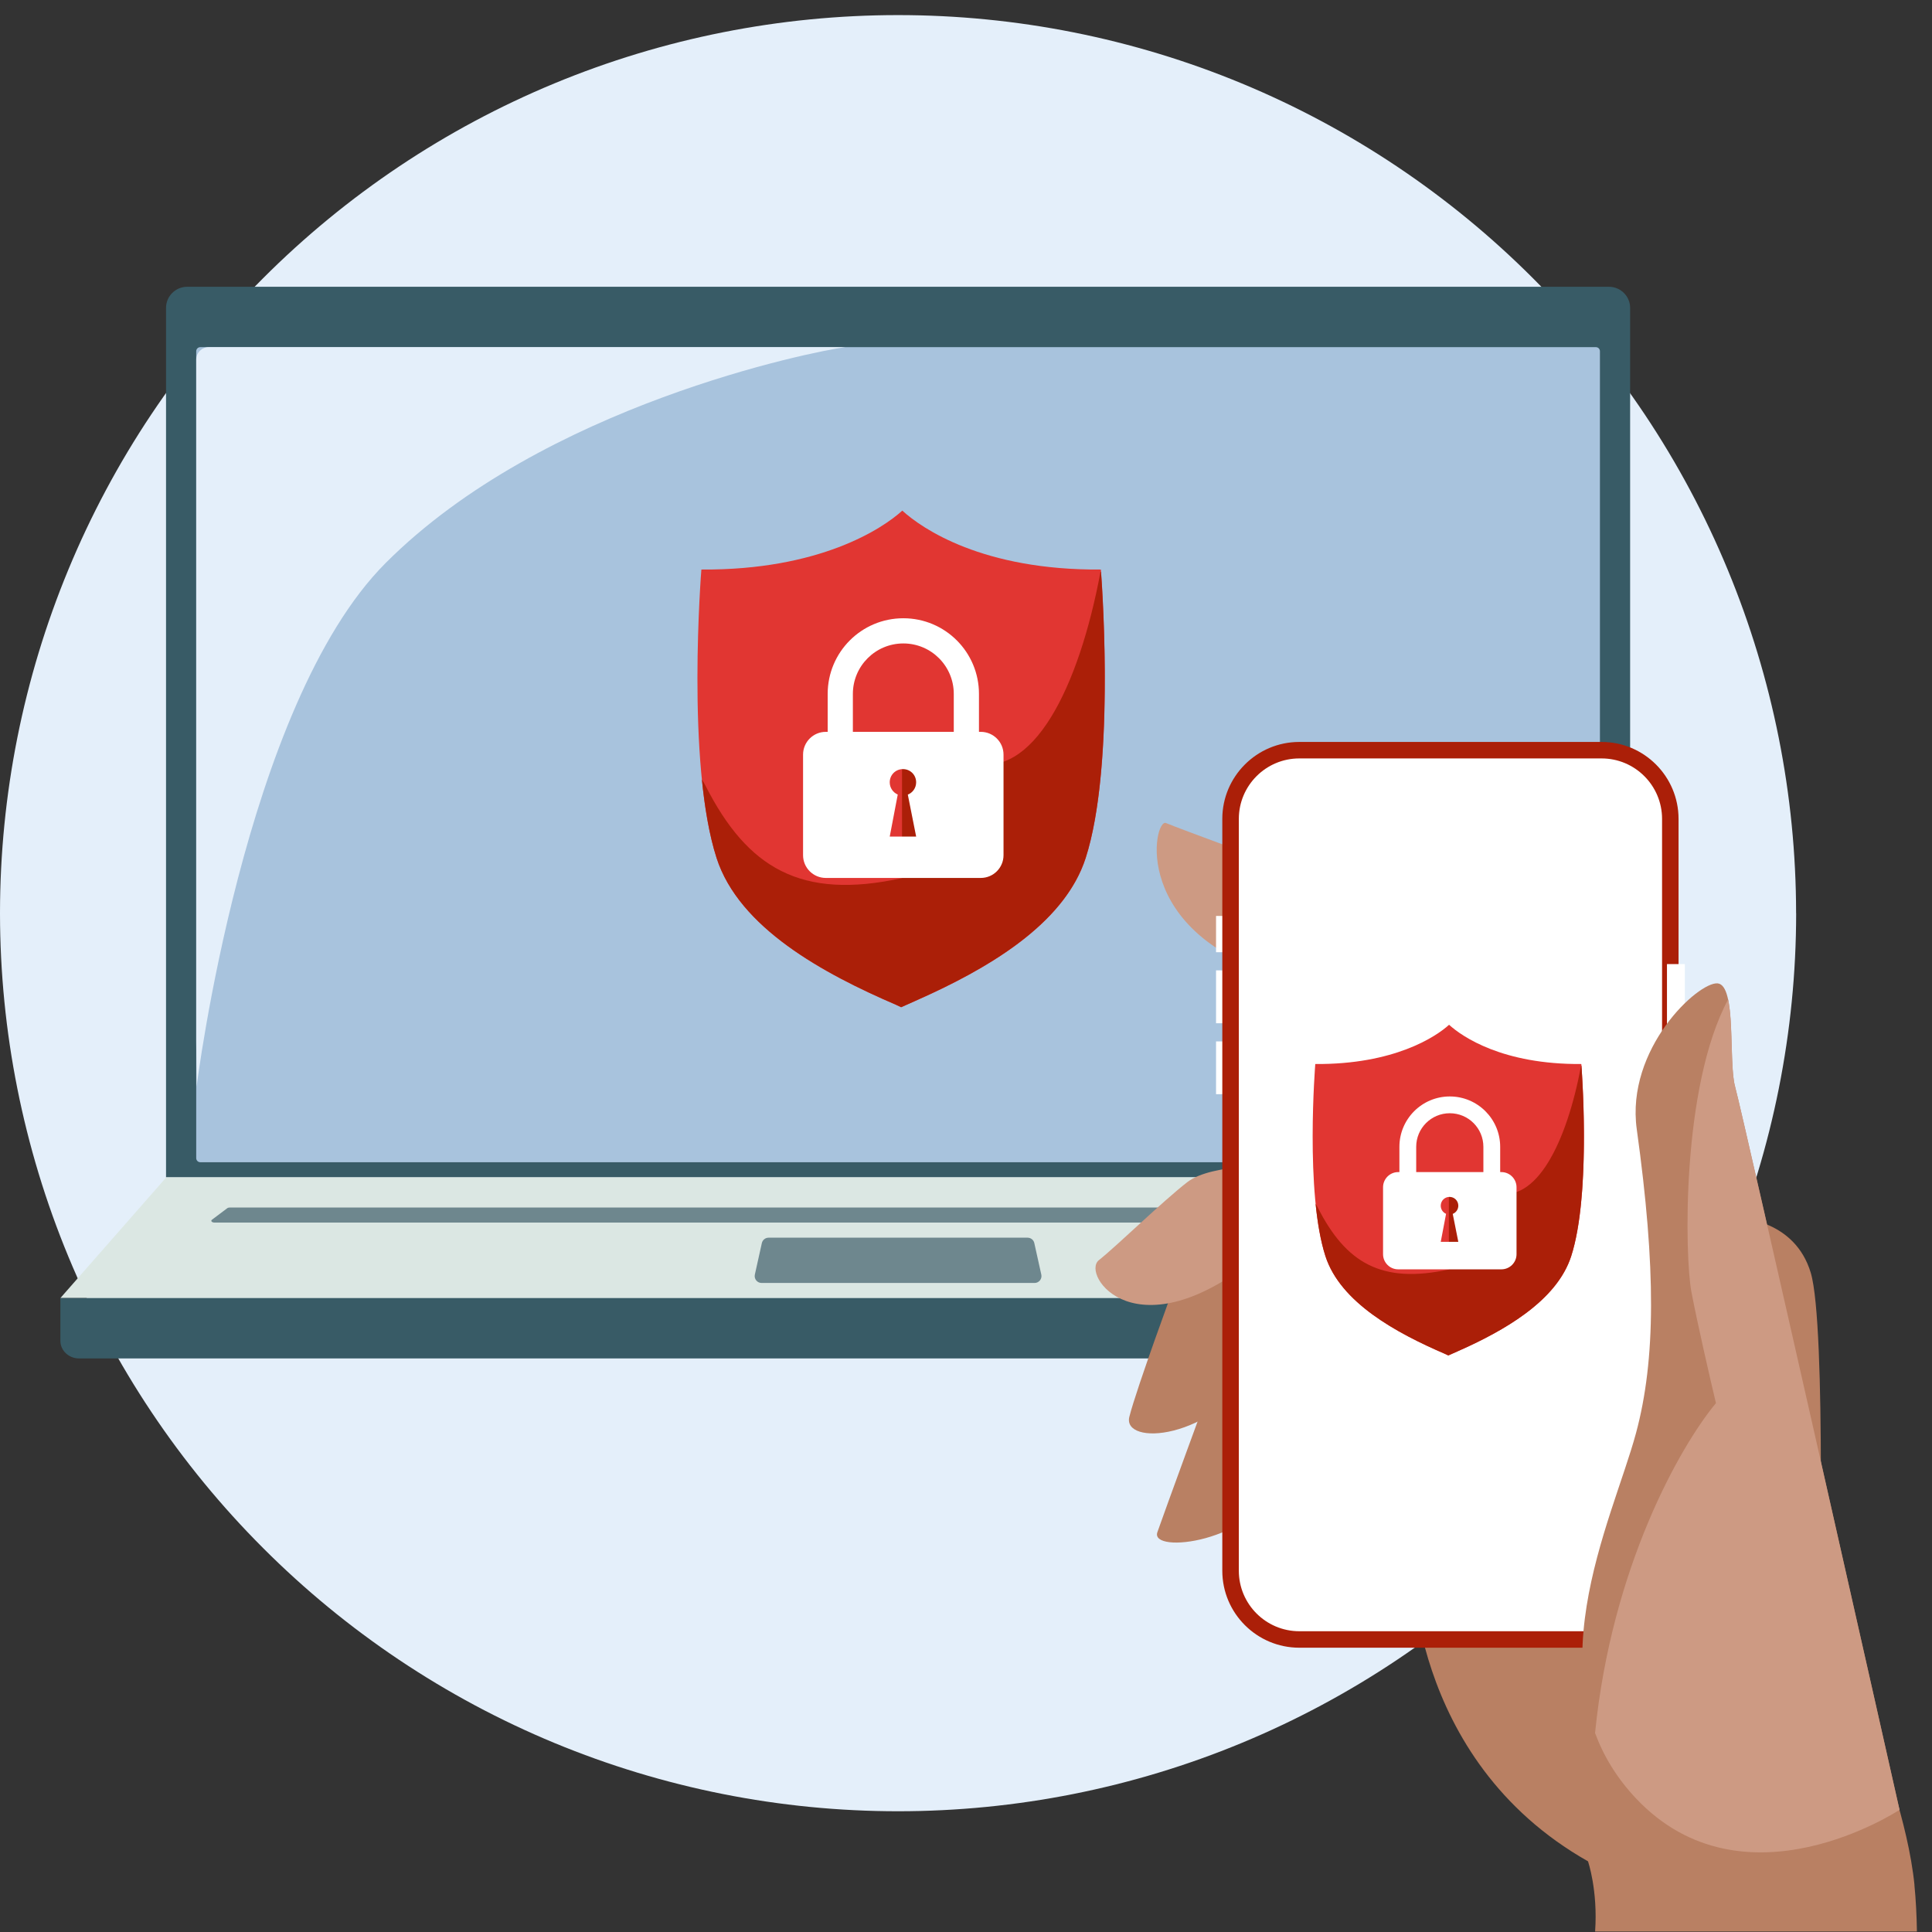
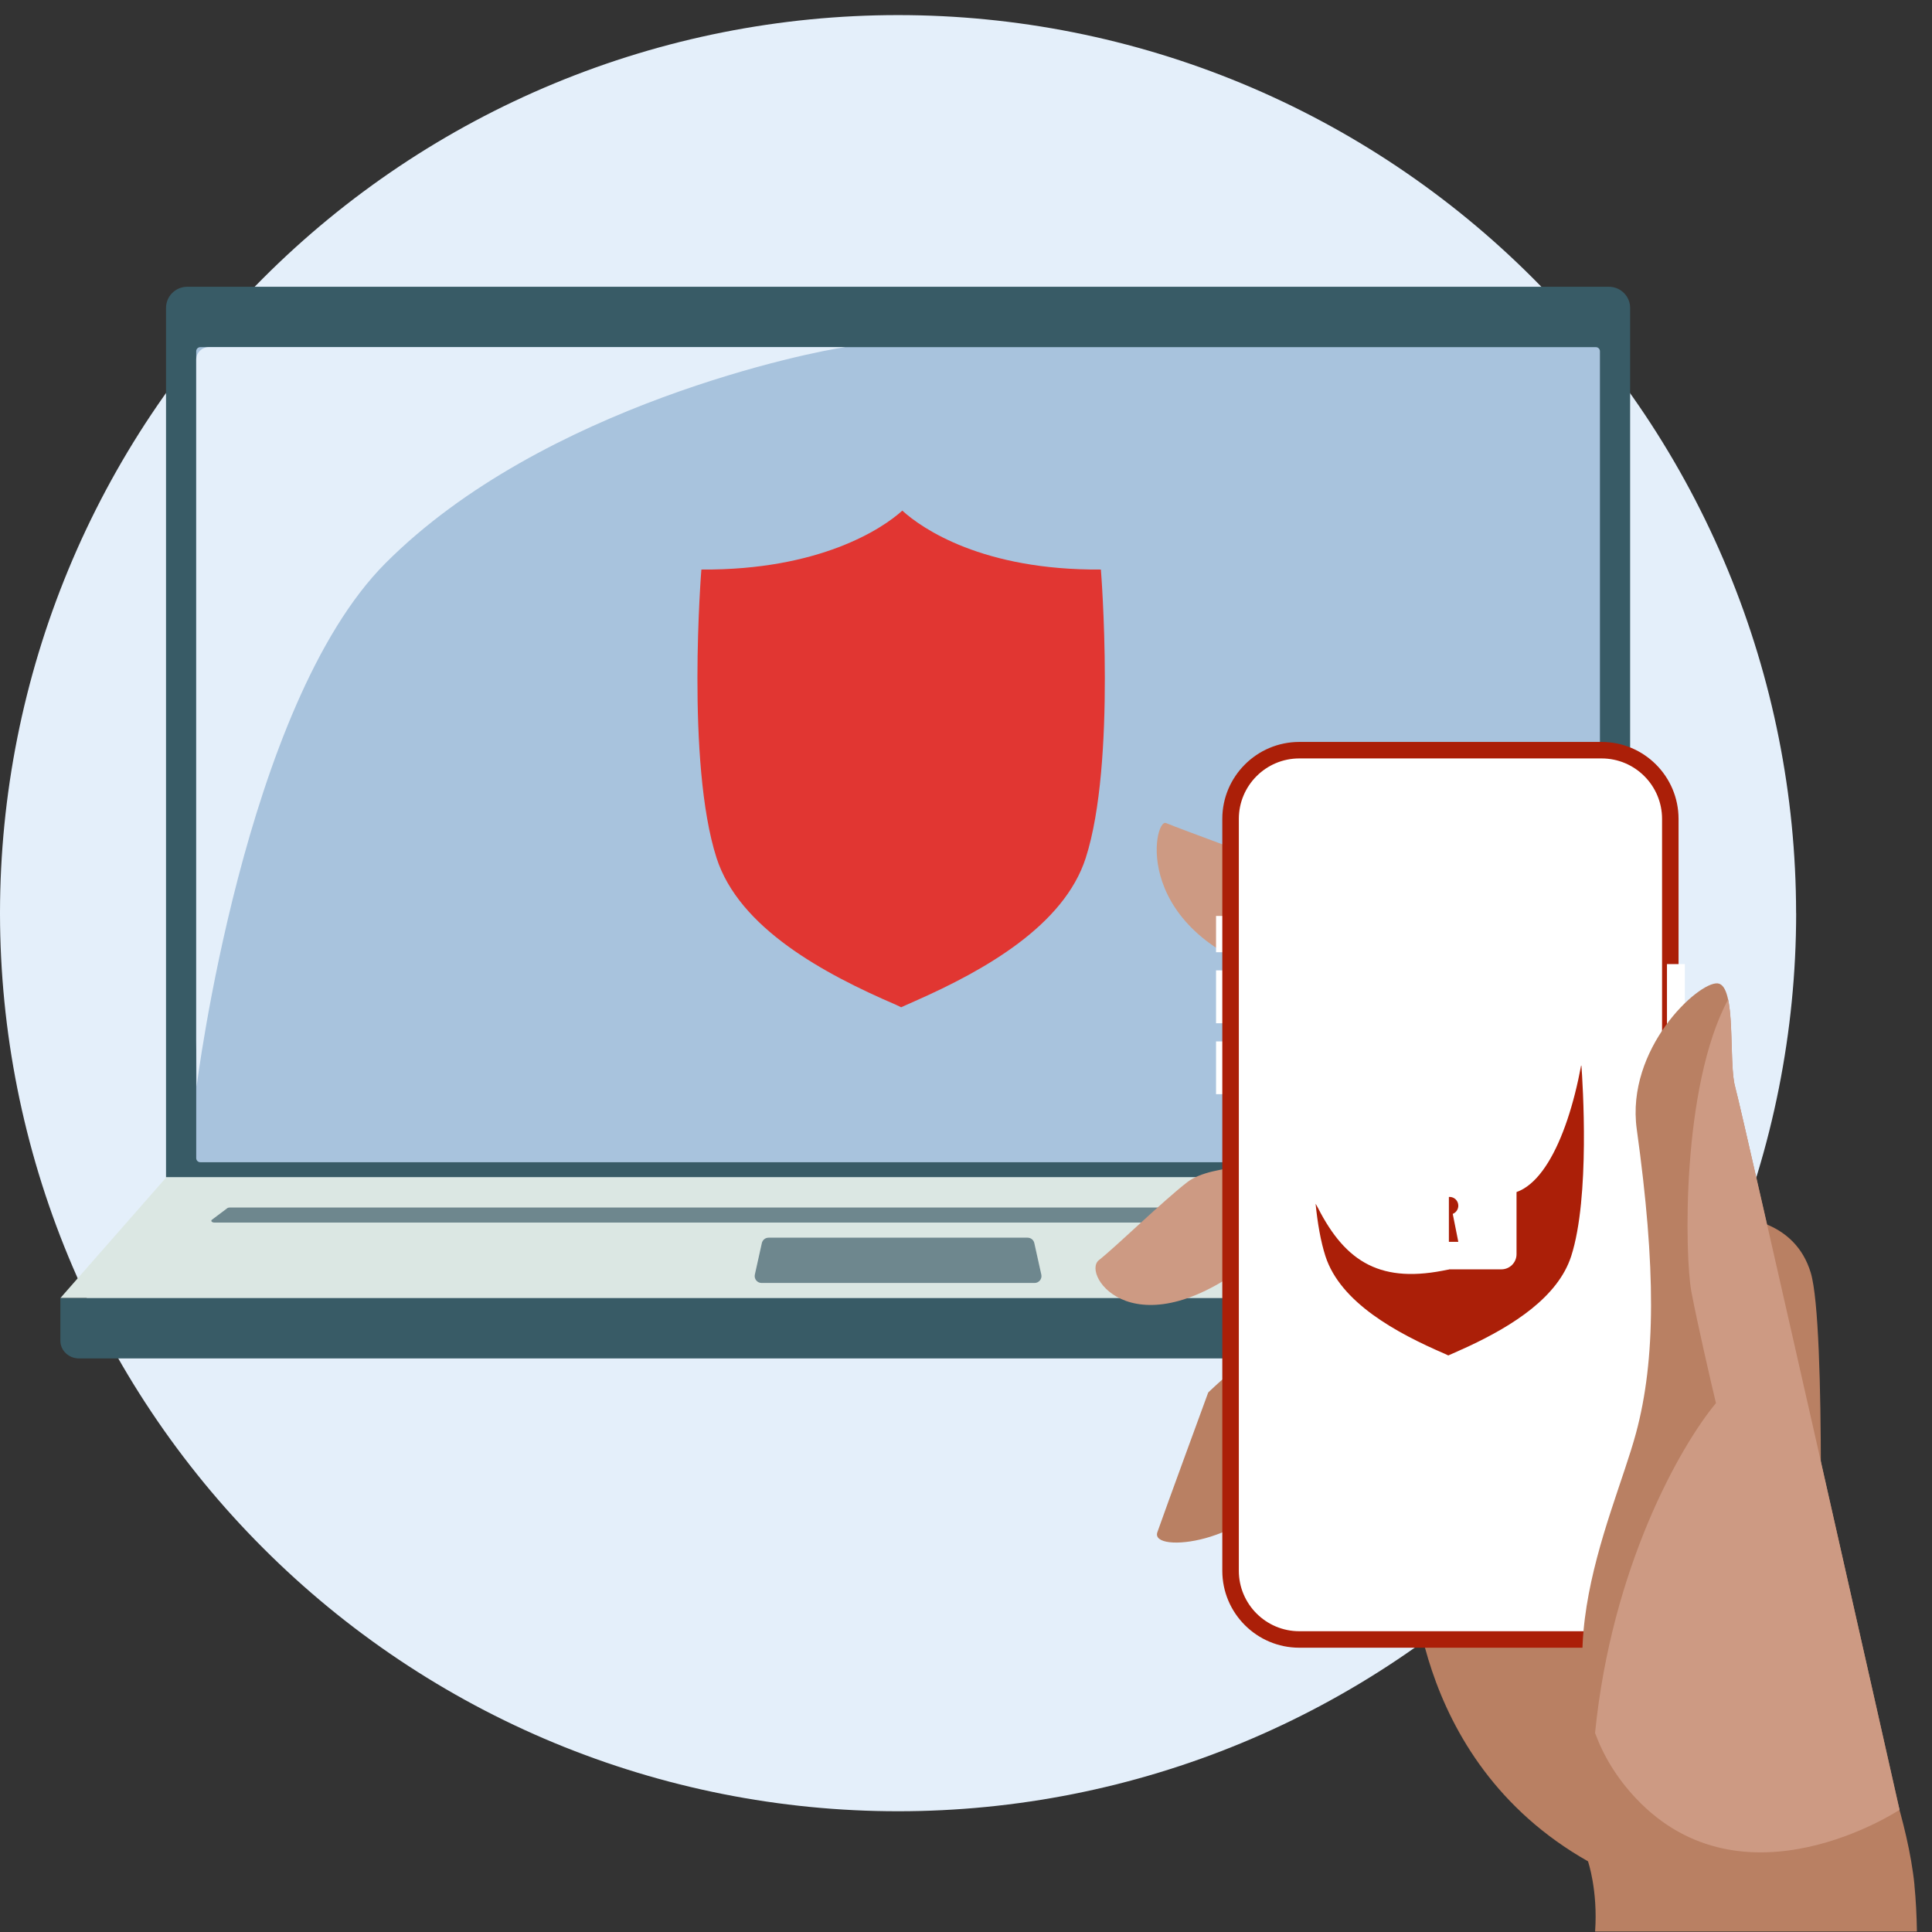
<svg xmlns="http://www.w3.org/2000/svg" width="128px" height="128px" viewBox="0 0 128 128" version="1.1">
  <rect x="0" y="0" width="128" height="128" fill="#333333" stroke="none" />
  <title>01_Basics_Icons_Illustrations/06_illustrations_128x128/Product/z54-Privacy</title>
  <g id="01_Basics_Icons_Illustrations/06_illustrations_128x128/Product/z54-Privacy" stroke="none" stroke-width="1" fill="none" fill-rule="evenodd">
    <g id="128x128-Product-z54-Privacy" transform="translate(0, 1)">
      <path d="M118.996,59.508 C118.996,59.508 118.996,59.475 118.996,59.462 C118.987,51.669 117.45,43.952 114.469,36.753 C111.479,29.527 107.096,22.968 101.57,17.442 C96.044,11.908 89.484,7.517 82.268,4.526 C75.048,1.534 67.311,-7.10542736e-15 59.498,-7.10542736e-15 C51.685,-7.10542736e-15 43.948,1.534 36.728,4.526 C29.508,7.517 22.948,11.908 17.422,17.442 C11.895,22.968 7.512,29.527 4.523,36.753 C1.546,43.948 0.008,51.665 -7.10542736e-15,59.458 C-7.10542736e-15,59.458 -7.10542736e-15,59.479 -7.10542736e-15,59.487 C-7.10542736e-15,59.504 -7.10542736e-15,59.521 -7.10542736e-15,59.538 C0.008,67.331 1.546,75.048 4.527,82.247 C7.517,89.472 11.9,96.032 17.426,101.558 C22.952,107.092 29.512,111.483 36.728,114.474 C43.948,117.466 51.685,119 59.498,119 C67.311,119 75.048,117.466 82.268,114.474 C89.488,111.483 96.048,107.092 101.574,101.558 C107.1,96.032 111.483,89.472 114.473,82.247 C117.454,75.048 118.992,67.331 119,59.538 C119,59.538 119,59.517 119,59.504 L118.996,59.508 Z" id="Path" fill="#E4EFFA" fill-rule="nonzero" />
      <path d="M12.403,18 L106.597,18 C107.37,18 108,18.627 108,19.396 L108,77 L11,77 L11,19.396 C11,18.627 11.63,18 12.403,18 Z" id="Path" fill="#385B66" fill-rule="nonzero" />
      <path d="M105.733,22 L13.267,22 C13.12,22 13,22.121 13,22.271 L13,75.729 C13,75.879 13.12,76 13.267,76 L105.733,76 C105.88,76 106,75.879 106,75.729 L106,22.271 C106,22.121 105.88,22 105.733,22 Z" id="Path" fill="#A8C3DD" fill-rule="nonzero" />
      <polygon id="Path" fill="#DBE7E3" fill-rule="nonzero" points="115 85 4 85 11.019 77 108.002 77" />
      <path d="M4,85 L115,85 L115,87.828 C115,88.476 114.446,89 113.762,89 L5.238,89 C4.554,89 4,88.476 4,87.828 L4,85 Z" id="Path" fill="#385B66" fill-rule="nonzero" />
      <path d="M68.543,84 L50.457,84 C50.166,84 49.947,83.731 50.011,83.444 L50.474,81.359 C50.521,81.15 50.705,81 50.92,81 L68.08,81 C68.295,81 68.483,81.15 68.526,81.359 L68.989,83.444 C69.053,83.731 68.835,84 68.543,84 Z" id="Path" fill="#6E878E" fill-rule="nonzero" />
      <path d="M105.78,80 L14.216,80 C14.041,80 13.938,79.889 14.041,79.811 L15.053,79.05 C15.091,79.019 15.159,79 15.228,79 L104.772,79 C104.841,79 104.905,79.019 104.947,79.05 L105.959,79.811 C106.062,79.889 105.959,80 105.784,80 L105.78,80 Z" id="Path" fill="#6E878E" fill-rule="nonzero" />
      <path d="M72.937,36.733 C65.114,36.793 61.091,34.023 59.779,32.83 C58.467,34.028 54.292,36.788 46.468,36.733 C46.468,36.733 45.436,49.517 47.475,55.846 C48.97,60.479 54.555,63.503 59.354,65.567 L59.703,65.733 C59.703,65.733 60.085,65.563 60.607,65.33 C65.271,63.274 70.49,60.305 71.93,55.85 C73.969,49.522 72.937,36.737 72.937,36.737 L72.937,36.733 Z" id="Path" fill="#E13632" fill-rule="nonzero" />
-       <path d="M59.762,49.896 L59.762,57.175 C53.047,58.649 49.517,56.504 46.74,51.055 C46.655,50.889 46.574,50.749 46.502,50.639 C46.697,52.563 47.003,54.377 47.475,55.842 C48.97,60.475 54.555,63.499 59.354,65.564 L59.702,65.729 C59.702,65.729 60.084,65.559 60.607,65.326 C60.683,65.292 60.764,65.254 60.84,65.22 C61.095,65.105 61.35,64.99 61.605,64.871 C61.66,64.846 61.715,64.82 61.771,64.795 C66.107,62.765 70.609,59.932 71.926,55.846 C73.82,49.964 73.064,38.509 72.945,36.916 L72.915,36.865 C71.48,44.57 68.426,50.728 64.336,49.501 L59.758,49.896 L59.762,49.896 Z" id="Path" fill="#AB1F08" />
-       <path d="M64.983,47.487 L64.859,47.487 L64.859,44.973 C64.859,42.203 62.617,39.961 59.848,39.961 C57.078,39.961 54.836,42.203 54.836,44.973 L54.836,47.487 L54.713,47.487 C53.88,47.487 53.205,48.162 53.205,48.995 L53.205,55.659 C53.205,56.491 53.88,57.166 54.713,57.166 L64.978,57.166 C65.811,57.166 66.486,56.491 66.486,55.659 L66.486,48.995 C66.486,48.162 65.811,47.487 64.978,47.487 L64.983,47.487 Z M60.697,54.427 L58.947,54.427 L59.478,51.641 C59.168,51.505 58.947,51.199 58.947,50.83 C58.947,50.341 59.334,49.955 59.822,49.955 C60.311,49.955 60.697,50.341 60.697,50.83 C60.697,51.203 60.468,51.518 60.145,51.645 L60.697,54.423 L60.697,54.427 Z M56.505,47.487 L56.505,44.973 C56.505,43.129 58,41.63 59.848,41.63 C61.695,41.63 63.19,43.125 63.19,44.973 L63.19,47.487 L56.509,47.487 L56.505,47.487 Z" id="Shape" fill="#FFFFFF" fill-rule="nonzero" />
      <path d="M13.824,22 C13.37,22 13,22.37 13,22.825 L13,67.94 L13.025,71 C13.025,71 16.169,45.716 25.532,36.319 C35.987,25.825 53.918,22.276 56,22 L13.824,22 Z" id="Path" fill="#E4EFFA" fill-rule="nonzero" />
      <path d="M85.05,56.438 C85.05,56.438 78.067,53.877 77.252,53.529 C76.436,53.181 74.809,60.864 85.05,63.773 C95.29,66.683 85.05,56.438 85.05,56.438 Z" id="Path" fill="#CD9A83" fill-rule="nonzero" />
      <polygon id="Path" fill="#A8C3DD" fill-rule="nonzero" points="85.162 64.641 83.922 64.641 83.922 67.159 85.162 67.159" />
      <polygon id="Path" fill="#A8C3DD" fill-rule="nonzero" points="85.162 68.42 83.922 68.42 83.922 72.09 85.162 72.09" />
      <polygon id="Path" fill="#A8C3DD" fill-rule="nonzero" points="85.162 73.346 83.922 73.346 83.922 77.007 85.162 77.007" />
      <polygon id="Path" fill="#FFFFFF" fill-rule="nonzero" points="81.751 59.684 80.566 59.684 80.566 62.087 81.751 62.087" />
      <polygon id="Path" fill="#FFFFFF" fill-rule="nonzero" points="81.751 63.289 80.566 63.289 80.566 66.793 81.751 66.793" />
      <polygon id="Path" fill="#FFFFFF" fill-rule="nonzero" points="81.751 67.996 80.566 67.996 80.566 71.492 81.751 71.492" />
      <path d="M100.464,89.141 C106.842,89.141 112.012,83.971 112.012,77.593 C112.012,71.215 106.842,66.045 100.464,66.045 C94.086,66.045 88.916,71.215 88.916,77.593 C88.916,83.971 94.086,89.141 100.464,89.141 Z" id="Path" fill="#A8C3DD" fill-rule="nonzero" />
      <path d="M126.84,123.893 C126.415,119.663 124.491,114.753 124.491,114.753 L118.107,102.164 L93.55,102.164 C93.55,102.164 93.185,115.509 105.209,122.317 C105.209,122.317 105.871,124.237 105.68,126.968 L127.001,126.968 C126.984,125.914 126.933,124.87 126.835,123.889 L126.84,123.893 Z" id="Path" fill="#B98063" fill-rule="nonzero" />
      <path d="M115.32,79.709 C115.32,79.709 118.918,79.832 119.967,83.323 C121.016,86.815 120.523,106.925 120.523,106.925 L115.32,79.709 Z" id="Path" fill="#B98063" fill-rule="nonzero" />
      <path d="M80.047,91.257 C80.047,91.257 77.185,99.059 76.679,100.512 C76.17,101.973 83.012,101.208 84.664,97.212 C85.599,94.948 86.401,89.172 84.728,88.165 C83.802,87.609 80.047,91.257 80.047,91.257 Z" id="Path" fill="#B98063" fill-rule="nonzero" />
-       <path d="M77.877,83.982 C77.877,83.982 75.307,90.943 74.823,92.863 C74.339,94.774 80.187,94.562 83.653,89.346 C87.119,84.139 85.169,79.51 85.169,79.51 L77.877,83.978 L77.877,83.982 Z" id="Path" fill="#B98063" fill-rule="nonzero" />
      <path d="M84.872,76.238 C84.872,76.238 80.311,76.047 78.671,77.313 C77.032,78.579 74.004,81.539 72.802,82.49 C71.6,83.45 75.265,88.819 83.364,82.214 C91.464,75.618 84.876,76.234 84.876,76.234 L84.872,76.238 Z" id="Path" fill="#CD9A83" fill-rule="nonzero" />
      <path d="M85.955,48.857 C83.746,48.857 81.75,51.13 81.75,53.338 L81.75,103.014 C81.75,105.226 83.908,107.448 86.116,107.448 L106.019,107.448 C108.227,107.448 110.44,105.282 110.44,103.069 L110.44,53.283 C110.44,51.075 108.444,48.857 106.235,48.857 L85.946,48.857 L85.955,48.857 Z" id="Path" fill="#FFFFFF" fill-rule="nonzero" />
      <path d="M106.111,108.165 L86.081,108.165 C83.27,108.165 80.981,105.88 80.981,103.068 L80.981,53.253 C80.981,50.441 83.27,48.156 86.081,48.156 L106.111,48.156 C108.923,48.156 111.208,50.441 111.208,53.253 L111.208,103.068 C111.208,105.88 108.919,108.165 106.111,108.165 Z M86.081,49.248 C83.873,49.248 82.076,51.044 82.076,53.253 L82.076,103.068 C82.076,105.277 83.873,107.073 86.081,107.073 L106.111,107.073 C108.32,107.073 110.116,105.277 110.116,103.068 L110.116,53.253 C110.116,51.044 108.32,49.248 106.111,49.248 L86.081,49.248 Z" id="Shape" fill="#AB1F08" fill-rule="nonzero" />
      <polygon id="Path" fill="#FFFFFF" fill-rule="nonzero" points="111.626 62.873 110.441 62.873 110.441 67.796 111.626 67.796" />
      <path d="M114.959,71.023 C114.492,69.392 115.074,64.269 113.796,64.151 C112.513,64.036 107.701,68.478 108.44,73.817 C109.718,83.012 109.701,89.086 108.389,93.949 C106.813,99.793 101.241,110.594 108.389,118.158 C115.537,125.727 125.845,118.91 125.845,118.91 C125.845,118.91 115.422,72.653 114.959,71.027 L114.959,71.023 Z" id="Path" fill="#B98063" fill-rule="nonzero" />
      <path d="M105.676,113.813 C106.236,115.334 107.111,116.795 108.394,118.154 C115.542,125.722 125.85,118.906 125.85,118.906 C125.85,118.906 115.427,72.649 114.964,71.023 C114.795,70.428 114.765,69.371 114.731,68.266 C114.701,67.166 114.667,66.015 114.493,65.217 C111.376,71.01 111.622,82.274 112.059,84.584 C112.459,86.686 113.308,90.377 113.686,91.961 C111.308,94.824 106.776,102.83 105.676,113.818 L105.676,113.813 Z" id="Path" fill="#CD9A83" />
-       <path d="M104.767,69.494 C99.56,69.532 96.88,67.689 96.005,66.894 C95.13,67.693 92.348,69.532 87.141,69.494 C87.141,69.494 86.453,78.005 87.812,82.218 C88.806,85.302 92.526,87.315 95.72,88.691 L95.954,88.802 C95.954,88.802 96.209,88.687 96.557,88.534 C99.662,87.162 103.14,85.187 104.096,82.223 C105.455,78.01 104.767,69.498 104.767,69.498 L104.767,69.494 Z" id="Path" fill="#E13632" fill-rule="nonzero" />
      <path d="M95.992,78.256 L95.992,83.103 C91.52,84.084 89.171,82.656 87.319,79.029 C87.264,78.919 87.209,78.826 87.162,78.753 C87.29,80.032 87.498,81.242 87.812,82.219 C88.806,85.302 92.526,87.316 95.72,88.692 L95.954,88.802 C95.954,88.802 96.209,88.688 96.557,88.535 C96.608,88.513 96.663,88.488 96.714,88.463 C96.884,88.386 97.054,88.31 97.224,88.233 C97.262,88.216 97.296,88.199 97.334,88.182 C100.222,86.827 103.217,84.942 104.096,82.223 C105.357,78.307 104.852,70.679 104.775,69.622 L104.754,69.588 C103.798,74.719 101.764,78.817 99.042,78.002 L95.996,78.265 L95.992,78.256 Z" id="Path" fill="#AB1F08" />
      <path d="M99.471,76.654 L99.391,76.654 L99.391,74.981 C99.391,73.138 97.895,71.643 96.052,71.643 C94.209,71.643 92.714,73.138 92.714,74.981 L92.714,76.654 L92.633,76.654 C92.081,76.654 91.631,77.105 91.631,77.657 L91.631,82.095 C91.631,82.647 92.081,83.097 92.633,83.097 L99.471,83.097 C100.023,83.097 100.474,82.647 100.474,82.095 L100.474,77.657 C100.474,77.105 100.023,76.654 99.471,76.654 Z M96.617,81.275 L95.453,81.275 L95.806,79.419 C95.598,79.33 95.453,79.126 95.453,78.88 C95.453,78.557 95.712,78.298 96.035,78.298 C96.358,78.298 96.617,78.557 96.617,78.88 C96.617,79.126 96.464,79.338 96.248,79.424 L96.617,81.275 Z M93.827,76.654 L93.827,74.981 C93.827,73.753 94.82,72.755 96.052,72.755 C97.284,72.755 98.278,73.749 98.278,74.981 L98.278,76.654 L93.827,76.654 Z" id="Shape" fill="#FFFFFF" fill-rule="nonzero" />
    </g>
  </g>
</svg>